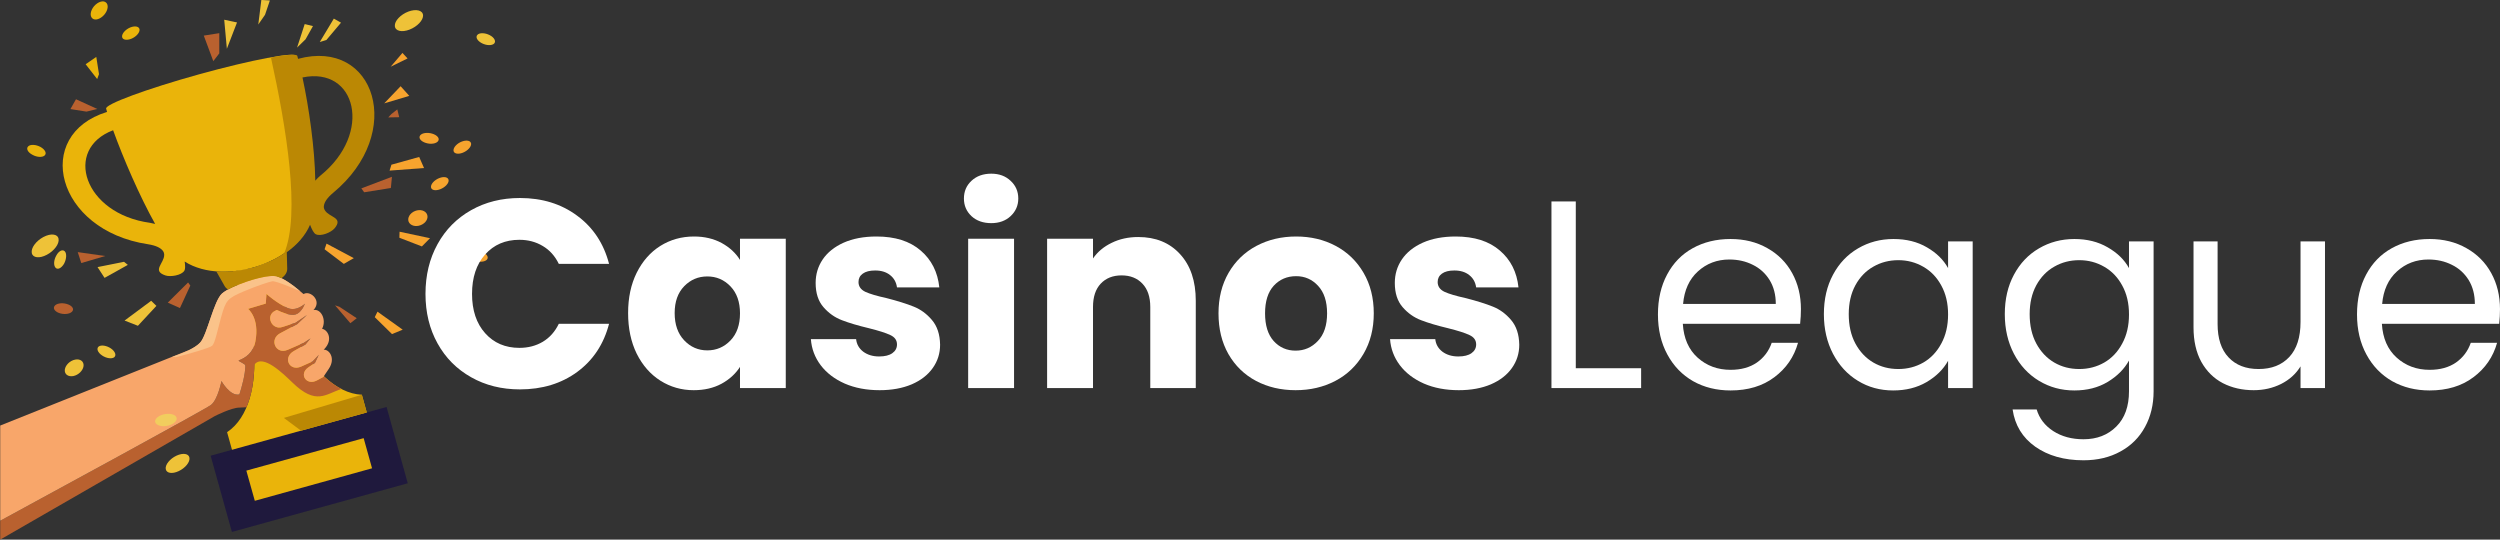
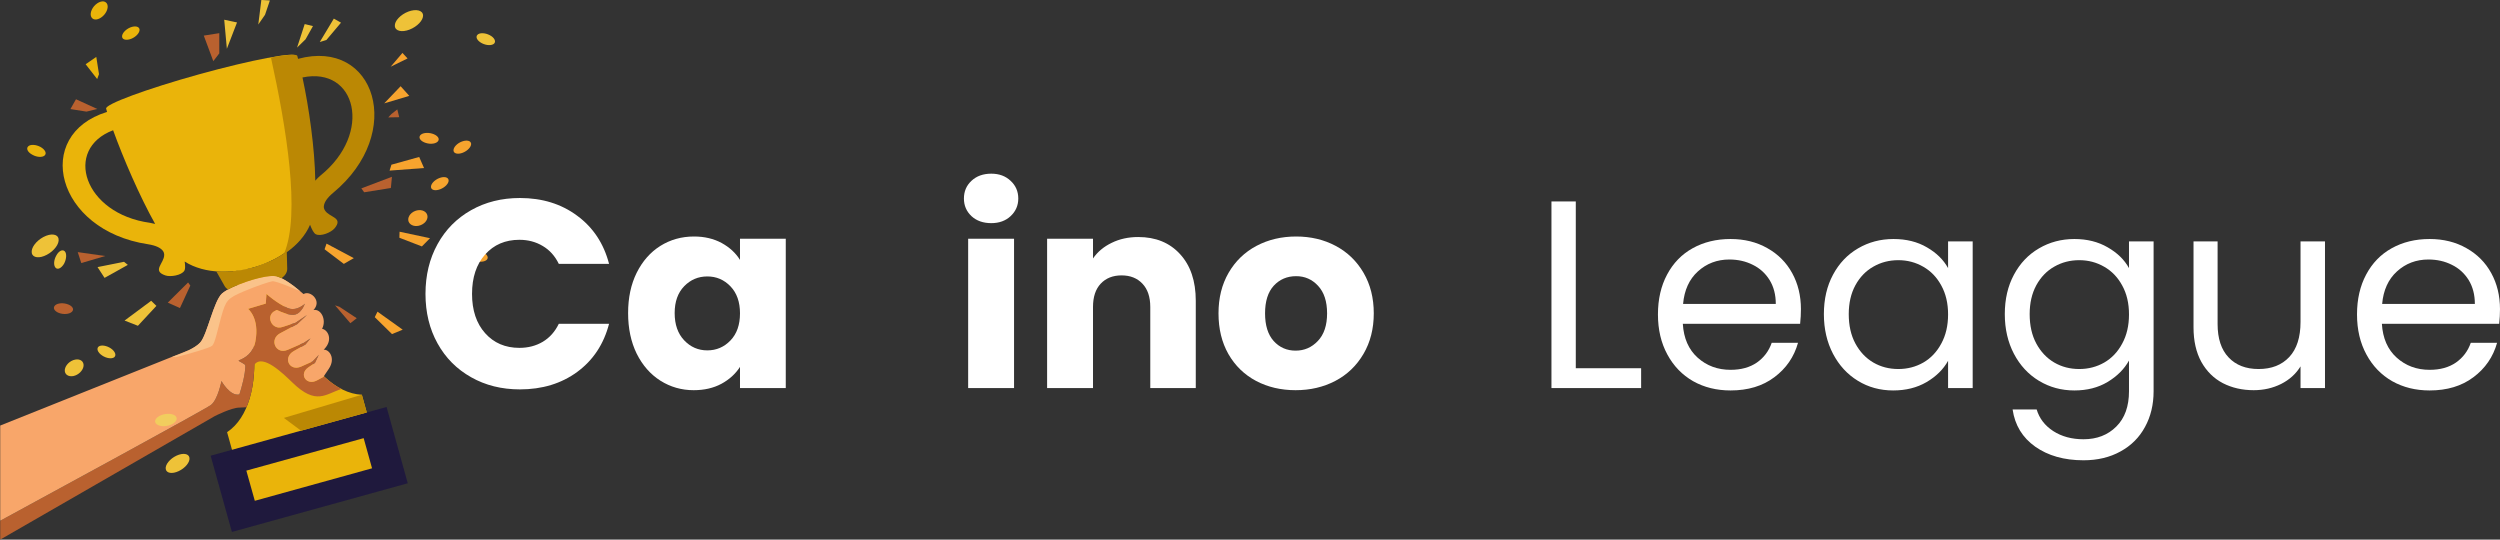
<svg xmlns="http://www.w3.org/2000/svg" preserveAspectRatio="xMidYMid meet" viewBox="37.5 155.63 295.34 63.75">
  <rect x="37.5" y="155.63" width="295.34" height="63.75" fill="#333333" stroke="none" />
  <defs>
    <g />
    <clipPath id="87664575e4">
      <path d="M 37.527 190.258 L 77.863 190.258 L 77.863 219.375 L 37.527 219.375 Z M 37.527 190.258 " clip-rule="nonzero" />
    </clipPath>
    <clipPath id="00bb505a04">
      <path d="M 37.5 188 L 77 188 L 77 218 L 37.5 218 Z M 37.5 188 " clip-rule="nonzero" />
    </clipPath>
    <clipPath id="c0ae9d4636">
      <path d="M 40 155.625 L 54 155.625 L 54 175 L 40 175 Z M 40 155.625 " clip-rule="nonzero" />
    </clipPath>
    <clipPath id="2baf9e8675">
      <path d="M 63.879 155.625 L 95.98 155.625 L 95.98 161.398 L 63.879 161.398 Z M 63.879 155.625 " clip-rule="nonzero" />
    </clipPath>
  </defs>
  <path fill="#eab40a" d="M 55.828 182.086 C 53.988 178.805 52.051 174.305 50.863 171.016 C 44.961 173.242 47.391 180.883 55.223 181.953 C 55.434 181.992 55.633 182.035 55.828 182.086 Z M 65.016 187.727 C 65.828 189.973 67.176 193.449 67.48 196.922 C 67.824 200.961 66.902 204.98 64.328 206.684 L 65.031 209.211 L 72.184 207.234 L 73.809 206.785 L 80.953 204.801 L 80.246 202.262 C 77.168 202.129 74.301 199.16 72.512 195.523 C 70.977 192.398 70.344 188.723 69.875 186.379 L 67.512 187.289 L 67.547 187.406 L 67.504 187.289 Z M 74.402 180.91 C 73.414 186.508 64.082 189.57 59.316 186.527 C 59.391 187.012 59.391 187.422 59.285 187.602 C 58.949 188.164 57.625 188.375 57.027 188.164 C 55.41 187.613 56.898 186.738 56.898 185.746 C 56.898 185.555 56.84 185.375 56.707 185.219 C 56.43 184.891 55.887 184.625 54.984 184.484 C 44.062 182.832 41.348 171.547 50.148 168.852 C 50.105 168.719 50.066 168.59 50.039 168.465 C 49.887 167.953 54.805 166.137 61.016 164.41 C 67.223 162.691 72.371 161.719 72.512 162.238 C 73.777 166.801 75.223 176.285 74.402 180.91 " fill-opacity="1" fill-rule="evenodd" />
  <g clip-path="url(#87664575e4)">
    <path fill="#b9612f" d="M 67.547 198.723 C 68.523 197.359 71 199.816 72.035 200.812 C 74.859 203.559 75.953 202.176 77.84 201.586 C 77.117 201.215 76.41 200.699 75.754 200.078 L 75.699 200.16 L 74.977 200.551 C 73.719 201.258 72.75 199.832 73.934 199.027 L 74.711 198.5 L 75.156 197.555 L 74.426 198.328 L 73.086 198.93 C 71.684 199.562 70.871 197.852 72.215 197.102 L 73.578 196.336 L 74.188 195.605 L 73.398 196.125 L 71.492 196.953 C 70.074 197.57 69.246 195.707 70.617 194.988 L 72.602 193.93 L 73.77 192.836 L 72.422 193.754 L 70.871 194.258 C 69.605 194.684 68.816 192.91 70 192.348 L 70.207 192.25 C 70.789 192.531 71.578 192.852 72.184 192.824 C 72.742 192.793 73.137 192.293 73.383 191.816 L 73.398 191.797 L 73.406 191.781 L 73.406 191.773 L 73.414 191.758 L 73.43 191.734 L 73.438 191.715 L 73.441 191.699 L 73.465 191.656 L 73.473 191.641 L 73.48 191.617 L 73.488 191.609 L 73.488 191.594 L 73.504 191.578 L 73.508 191.559 L 73.516 191.535 L 73.531 191.508 C 73.047 191.914 72.273 192.363 71.484 192.02 C 70.82 191.73 70.195 191.312 69.73 190.961 L 69.711 190.949 L 69.703 190.941 L 69.688 190.934 L 69.664 190.918 L 69.648 190.902 L 69.629 190.887 L 69.613 190.875 L 69.59 190.852 L 69.574 190.844 L 69.566 190.836 L 69.539 190.812 L 69.531 190.805 L 69.508 190.793 L 69.5 190.785 L 69.492 190.785 L 69.473 190.77 L 69.465 190.754 L 69.457 190.754 L 69.441 190.738 L 69.426 190.73 L 69.375 190.68 L 69.359 190.672 L 69.352 190.672 L 69.336 190.656 L 69.32 190.645 L 69.309 190.637 L 69.301 190.621 L 69.293 190.621 L 69.27 190.598 L 69.262 190.598 L 69.219 190.555 L 69.211 190.555 L 69.164 190.508 L 69.152 190.5 L 69.121 190.473 L 69.105 190.465 L 69.082 190.441 L 69.07 190.434 L 69.07 190.426 L 69.062 190.426 L 69.039 190.406 L 69.039 190.398 L 69.031 190.398 L 69.016 190.383 L 69.008 190.383 L 69.008 190.375 L 69 190.375 L 69 190.367 L 68.996 190.367 L 68.996 190.359 L 68.988 190.359 L 68.988 190.352 L 68.98 190.352 L 68.898 191.492 L 66.805 192.117 C 66.805 192.117 68.195 193.211 67.668 195.969 L 67.66 196.027 L 67.652 196.027 L 67.652 196.043 L 67.645 196.074 L 67.645 196.09 L 67.629 196.133 L 67.629 196.156 L 67.617 196.199 L 67.617 196.215 L 67.609 196.223 L 67.609 196.238 L 67.602 196.246 L 67.602 196.266 L 67.594 196.281 L 67.586 196.305 L 67.586 196.32 L 67.578 196.32 L 67.578 196.336 L 67.57 196.355 L 67.57 196.363 L 67.562 196.387 L 67.555 196.402 L 67.555 196.41 L 67.547 196.414 L 67.543 196.438 L 67.543 196.453 L 67.535 196.461 L 67.535 196.469 L 67.527 196.492 L 67.52 196.496 L 67.52 196.512 L 67.512 196.52 C 67.152 197.449 66.41 197.949 65.68 198.215 C 65.695 198.238 65.715 198.27 65.754 198.289 L 65.766 198.297 C 65.781 198.312 65.797 198.328 65.82 198.336 L 65.828 198.344 L 65.836 198.344 C 65.852 198.359 65.863 198.367 65.879 198.371 L 65.895 198.379 L 65.926 198.402 L 65.945 198.41 L 65.961 198.418 L 65.977 198.434 L 65.984 198.434 L 66 198.438 L 66.016 198.445 L 66.02 198.445 L 66.066 198.477 L 66.074 198.484 L 66.09 198.484 L 66.098 198.492 L 66.102 198.492 L 66.133 198.508 L 66.133 198.516 L 66.141 198.516 L 66.156 198.52 L 66.172 198.527 L 66.172 198.535 L 66.207 198.551 L 66.23 198.566 L 66.238 198.574 L 66.246 198.574 L 66.258 198.582 L 66.258 198.59 L 66.273 198.59 L 66.281 198.594 L 66.312 198.617 L 66.328 198.625 L 66.336 198.633 L 66.34 198.641 L 66.348 198.641 L 66.355 198.648 L 66.355 198.656 L 66.387 198.672 L 66.395 198.684 L 66.41 198.691 L 66.418 198.707 L 66.422 198.707 L 66.43 198.715 L 66.438 198.73 L 66.445 198.73 L 66.445 198.738 L 66.453 198.746 L 66.453 198.75 L 66.461 198.75 L 66.461 198.758 L 66.469 198.766 L 66.469 198.781 L 66.477 198.781 L 66.477 198.797 L 66.484 198.812 L 66.484 198.832 C 66.477 199.859 66.082 201.281 65.781 202.227 C 64.68 202.48 63.66 200.641 63.66 200.641 C 63.66 200.641 63.25 202.828 62.422 203.469 C 61.73 203.996 43.555 213.875 37.527 217.148 L 37.527 219.375 L 62.875 204.785 C 62.875 204.785 64.844 203.781 65.781 203.781 C 65.945 203.781 66.238 203.766 66.617 203.742 C 66.766 203.395 66.895 203.035 67.004 202.656 C 67.012 202.613 67.027 202.57 67.043 202.523 C 67.059 202.457 67.078 202.391 67.094 202.324 L 67.102 202.316 L 67.117 202.258 L 67.117 202.242 L 67.125 202.219 C 67.141 202.168 67.152 202.105 67.16 202.047 L 67.168 202.031 L 67.184 201.965 L 67.191 201.945 L 67.199 201.891 L 67.207 201.875 L 67.215 201.84 L 67.215 201.816 L 67.223 201.809 L 67.242 201.707 L 67.242 201.676 L 67.25 201.668 L 67.258 201.633 C 67.438 200.707 67.535 199.727 67.547 198.723 " fill-opacity="1" fill-rule="evenodd" />
  </g>
  <path fill="#1f193d" d="M 62.383 209.465 L 83.168 203.707 L 85.672 212.723 L 64.895 218.473 L 62.383 209.465 " fill-opacity="1" fill-rule="evenodd" />
  <path fill="#eab40a" d="M 66.602 211.227 L 80.461 207.391 L 81.453 210.953 L 67.602 214.793 L 66.602 211.227 " fill-opacity="1" fill-rule="evenodd" />
  <g clip-path="url(#00bb505a04)">
    <path fill="#f8a66a" d="M 70 192.348 L 70.207 192.25 C 70.789 192.531 71.578 192.852 72.184 192.824 C 72.867 192.785 73.301 192.043 73.531 191.508 C 73.047 191.914 72.273 192.363 71.484 192.02 C 70.172 191.445 68.98 190.352 68.98 190.352 L 68.898 191.492 L 66.805 192.117 C 66.805 192.117 68.195 193.211 67.668 195.969 C 67.422 197.266 66.543 197.898 65.68 198.215 C 65.781 198.402 66.484 198.594 66.484 198.832 C 66.477 199.859 66.082 201.281 65.781 202.227 C 64.68 202.48 63.66 200.641 63.66 200.641 C 63.66 200.641 63.25 202.828 62.422 203.469 C 61.73 203.996 43.555 213.875 37.527 217.148 L 37.527 205.902 L 59.703 197.035 L 59.777 197.02 C 60.328 196.75 60.863 196.422 61.172 196.074 C 61.988 195.137 62.75 191.172 63.742 190.293 C 64.746 189.414 68.562 188.09 69.977 188.246 C 70.938 188.359 72.473 189.594 73.355 190.367 C 73.875 190.055 74.598 190.465 74.828 191.043 C 75.008 191.492 74.852 191.914 74.531 192.258 C 75.387 192.07 76.117 193.359 75.551 194.473 C 76.23 194.594 76.879 195.746 75.82 196.863 L 75.738 196.945 C 76.371 196.883 77.184 197.926 76.355 199.184 L 75.699 200.16 L 74.977 200.551 C 73.719 201.258 72.75 199.832 73.934 199.027 L 74.711 198.5 L 75.156 197.555 L 74.426 198.328 L 73.086 198.93 C 71.684 199.562 70.871 197.852 72.215 197.102 L 73.578 196.336 L 74.188 195.605 L 73.398 196.125 L 71.492 196.953 C 70.074 197.57 69.246 195.707 70.617 194.988 L 72.602 193.93 L 73.77 192.836 L 72.422 193.754 L 70.871 194.258 C 69.605 194.684 68.816 192.91 70 192.348 " fill-opacity="1" fill-rule="evenodd" />
  </g>
  <path fill="#fac38a" d="M 57.855 197.777 C 57.855 197.777 60.352 197.02 61.172 196.074 C 61.988 195.137 62.75 191.172 63.742 190.293 C 64.746 189.414 68.562 188.09 69.977 188.246 C 70.812 188.352 72.078 189.289 72.973 190.039 C 72.965 190.039 70.215 188.812 69.68 188.855 C 69.375 188.887 67.684 189.461 66.305 190.047 C 64.359 190.887 64.195 191.066 63.621 193.098 C 63.227 194.52 62.898 196.184 62.57 196.469 C 62.223 196.766 59.875 197.414 58.273 197.828 L 57.855 197.777 " fill-opacity="1" fill-rule="evenodd" />
  <path fill="#bb8804" d="M 73.234 164.781 C 79.598 163.445 81.574 171.359 75.359 176.367 C 75.133 176.551 74.926 176.762 74.746 176.977 C 74.688 173.121 74 168.34 73.234 164.781 Z M 63.055 187.688 L 63.055 187.695 L 64.031 189.414 C 64.129 189.594 64.27 189.727 64.449 189.832 C 65.938 189.016 68.793 188.113 69.977 188.246 C 70.207 188.277 70.469 188.367 70.754 188.5 C 71.184 188.188 71.445 187.816 71.43 187.355 L 71.379 185.422 C 72.609 184.543 73.586 183.449 74.129 182.184 C 74.336 182.734 74.574 183.18 74.793 183.293 C 75.375 183.605 76.602 183.105 77.02 182.609 C 78.117 181.305 76.395 181.328 75.879 180.473 C 75.773 180.309 75.73 180.117 75.766 179.922 C 75.828 179.5 76.164 178.984 76.855 178.41 C 85.441 171.309 81.812 160.117 72.711 162.582 C 72.684 162.461 72.652 162.352 72.625 162.238 C 72.547 161.992 71.379 162.082 69.508 162.418 C 71.328 170.691 73.02 180.898 71.074 185.555 C 68.816 187.094 65.766 187.906 63.055 187.688 Z M 80.246 202.262 L 71.035 205 L 73.062 206.512 L 80.828 204.355 L 80.246 202.262 " fill-opacity="1" fill-rule="nonzero" />
  <path fill="#b9612f" d="M 45.352 191.527 C 45.945 191.684 46.273 192.062 46.074 192.367 C 45.887 192.68 45.246 192.816 44.648 192.66 C 44.055 192.504 43.727 192.125 43.926 191.805 C 44.113 191.492 44.754 191.363 45.352 191.527 Z M 47.102 186.707 L 49.926 185.875 L 46.684 185.414 Z M 48.988 168.504 L 46.477 167.355 L 45.82 168.516 L 47.719 168.816 Z M 62.699 162.855 L 61.574 159.836 L 63.406 159.547 L 63.406 161.934 Z M 83.727 169.113 L 84.434 168.555 L 84.664 169.477 L 83.367 169.5 Z M 80.188 177.883 L 83.801 176.516 L 83.676 177.84 L 80.523 178.344 Z M 77.594 191.871 L 79.645 193.223 L 78.891 193.812 L 77.078 191.699 Z M 59.719 189 L 57.324 191.379 L 58.758 192.02 L 59.984 189.363 L 59.719 189 " fill-opacity="1" fill-rule="evenodd" />
  <path fill="#f7a42e" d="M 82.094 192.449 L 85.074 194.578 L 83.809 195.098 L 81.773 193.098 Z M 86.535 180.555 C 87.145 180.316 87.773 180.504 87.957 180.973 C 88.137 181.434 87.801 181.996 87.199 182.227 C 86.594 182.469 85.961 182.281 85.773 181.82 C 85.598 181.359 85.934 180.793 86.535 180.555 Z M 94.391 185.359 C 94.965 185.562 95.262 185.973 95.047 186.27 C 94.828 186.566 94.18 186.641 93.598 186.434 C 93.012 186.238 92.719 185.828 92.945 185.539 C 93.16 185.234 93.809 185.16 94.391 185.359 Z M 83.523 175.785 L 87.594 175.48 L 87.02 174.172 L 83.742 175.086 Z M 88.562 171.418 C 89.16 171.598 89.473 171.984 89.262 172.289 C 89.055 172.602 88.406 172.707 87.816 172.52 C 87.227 172.34 86.914 171.953 87.125 171.641 C 87.332 171.336 87.973 171.242 88.562 171.418 Z M 92.07 172.348 C 92.637 172.133 93.129 172.246 93.16 172.617 C 93.176 172.98 92.734 173.457 92.152 173.68 C 91.586 173.895 91.094 173.777 91.074 173.414 C 91.051 173.039 91.492 172.562 92.07 172.348 Z M 89.402 176.664 C 89.984 176.441 90.469 176.559 90.5 176.934 C 90.523 177.297 90.074 177.773 89.5 177.988 C 88.926 178.211 88.441 178.094 88.414 177.727 C 88.391 177.355 88.84 176.879 89.402 176.664 Z M 82.891 167.84 L 84.828 165.816 L 85.852 166.957 Z M 83.652 163.512 L 85.043 161.883 L 85.648 162.535 Z M 84.703 183.004 L 88.301 183.77 L 87.34 184.742 L 84.68 183.715 Z M 76.074 184.41 L 79.301 186.125 L 78.117 186.805 L 75.844 185.078 L 76.074 184.41 " fill-opacity="1" fill-rule="evenodd" />
  <path fill="#eec238" d="M 50.598 196.789 C 51.102 197.137 51.281 197.598 50.992 197.836 C 50.707 198.059 50.059 197.965 49.555 197.621 C 49.039 197.273 48.867 196.809 49.152 196.57 C 49.441 196.348 50.09 196.445 50.598 196.789 " fill-opacity="1" fill-rule="evenodd" />
  <path fill="#f1cd5e" d="M 57.297 204.52 C 57.988 204.488 58.473 204.793 58.359 205.195 C 58.258 205.598 57.609 205.945 56.906 205.977 C 56.215 206 55.73 205.691 55.836 205.293 C 55.945 204.898 56.594 204.539 57.297 204.52 " fill-opacity="1" fill-rule="evenodd" />
  <g clip-path="url(#c0ae9d4636)">
    <path fill="#eab40a" d="M 48.98 164.969 L 47.617 163.219 L 48.875 162.352 L 49.195 164.395 Z M 52.883 158.875 C 53.457 158.645 53.949 158.75 53.988 159.121 C 54.016 159.484 53.586 159.977 53.02 160.207 C 52.445 160.438 51.953 160.332 51.922 159.969 C 51.887 159.605 52.316 159.113 52.883 158.875 Z M 48.613 156.359 C 49.07 155.84 49.688 155.641 50.016 155.922 C 50.359 156.195 50.262 156.844 49.82 157.367 C 49.367 157.887 48.75 158.086 48.422 157.812 C 48.078 157.527 48.176 156.883 48.613 156.359 Z M 42.281 172.988 C 42.824 173.293 43.047 173.734 42.781 173.992 C 42.512 174.246 41.863 174.215 41.336 173.918 C 40.781 173.629 40.559 173.184 40.828 172.922 C 41.09 172.66 41.742 172.699 42.281 172.988 " fill-opacity="1" fill-rule="evenodd" />
  </g>
  <g clip-path="url(#2baf9e8675)">
    <path fill="#eec238" d="M 85.73 157 C 86.66 156.652 87.438 156.844 87.48 157.434 C 87.512 158.012 86.805 158.77 85.879 159.129 C 84.957 159.484 84.18 159.293 84.145 158.699 C 84.098 158.109 84.82 157.352 85.73 157 Z M 72.594 161.25 L 73.496 158.473 L 74.473 158.711 L 73.598 160.273 Z M 75.277 160.594 L 76.938 157.828 L 77.785 158.309 L 76.059 160.355 Z M 64.301 161.391 L 63.988 157.961 L 65.5 158.281 Z M 68.012 158.527 L 68.375 155.625 L 69.383 155.684 L 68.809 157.379 Z M 95.359 159.785 C 95.902 160.066 96.133 160.52 95.871 160.781 C 95.609 161.031 94.957 161.02 94.41 160.727 C 93.867 160.438 93.645 160 93.906 159.738 C 94.164 159.473 94.812 159.5 95.359 159.785 " fill-opacity="1" fill-rule="evenodd" />
  </g>
  <path fill="#eec238" d="M 46.379 198.113 C 46.98 197.992 47.43 198.328 47.371 198.871 C 47.309 199.406 46.766 199.934 46.164 200.055 C 45.551 200.172 45.098 199.84 45.156 199.301 C 45.223 198.766 45.766 198.23 46.379 198.113 Z M 42.629 183.629 C 43.504 183.168 44.309 183.254 44.418 183.844 C 44.531 184.422 43.906 185.27 43.035 185.727 C 42.16 186.195 41.363 186.098 41.254 185.516 C 41.141 184.93 41.75 184.098 42.629 183.629 Z M 44.152 185.816 C 44.441 185.27 44.891 185.055 45.148 185.316 C 45.402 185.574 45.363 186.223 45.074 186.773 C 44.77 187.301 44.32 187.531 44.07 187.266 C 43.809 186.996 43.844 186.352 44.152 185.816 Z M 49.852 188.457 L 52.602 186.922 L 52.152 186.559 L 49.023 187.184 Z M 53.793 194.117 L 55.977 191.766 L 55.359 191.164 L 52.215 193.5 Z M 58.355 209.457 C 59.129 209.102 59.812 209.211 59.883 209.719 C 59.957 210.223 59.391 210.922 58.605 211.289 C 57.832 211.652 57.145 211.539 57.078 211.027 C 57.004 210.527 57.57 209.824 58.355 209.457 " fill-opacity="1" fill-rule="evenodd" />
  <g fill="#ffffff" fill-opacity="1">
    <g transform="translate(86.718, 201.475)">
      <g>
        <path d="M 1.047 -11.125 C 1.047 -13.32 1.52 -15.281 2.469 -17 C 3.414 -18.719 4.738 -20.055 6.438 -21.016 C 8.133 -21.973 10.055 -22.453 12.203 -22.453 C 14.836 -22.453 17.094 -21.754 18.969 -20.359 C 20.852 -18.973 22.109 -17.078 22.734 -14.672 L 16.797 -14.672 C 16.348 -15.598 15.719 -16.301 14.906 -16.781 C 14.094 -17.27 13.172 -17.516 12.141 -17.516 C 10.473 -17.516 9.125 -16.938 8.094 -15.781 C 7.062 -14.625 6.547 -13.07 6.547 -11.125 C 6.547 -9.188 7.062 -7.641 8.094 -6.484 C 9.125 -5.328 10.473 -4.75 12.141 -4.75 C 13.172 -4.75 14.094 -4.988 14.906 -5.469 C 15.719 -5.957 16.348 -6.664 16.797 -7.594 L 22.734 -7.594 C 22.109 -5.188 20.852 -3.289 18.969 -1.906 C 17.094 -0.531 14.836 0.156 12.203 0.156 C 10.055 0.156 8.133 -0.32 6.438 -1.281 C 4.738 -2.238 3.414 -3.57 2.469 -5.281 C 1.52 -6.988 1.047 -8.938 1.047 -11.125 Z M 1.047 -11.125 " />
      </g>
    </g>
  </g>
  <g fill="#ffffff" fill-opacity="1">
    <g transform="translate(110.811, 201.475)">
      <g>
        <path d="M 0.891 -8.859 C 0.891 -10.672 1.227 -12.258 1.906 -13.625 C 2.594 -15 3.523 -16.055 4.703 -16.797 C 5.891 -17.535 7.211 -17.906 8.672 -17.906 C 9.91 -17.906 11 -17.648 11.938 -17.141 C 12.875 -16.629 13.598 -15.961 14.109 -15.141 L 14.109 -17.641 L 19.516 -17.641 L 19.516 0 L 14.109 0 L 14.109 -2.5 C 13.578 -1.676 12.844 -1.008 11.906 -0.5 C 10.969 0 9.879 0.25 8.641 0.25 C 7.203 0.25 5.891 -0.125 4.703 -0.875 C 3.523 -1.625 2.594 -2.688 1.906 -4.062 C 1.227 -5.445 0.891 -7.047 0.891 -8.859 Z M 14.109 -8.828 C 14.109 -10.172 13.734 -11.234 12.984 -12.016 C 12.234 -12.797 11.32 -13.188 10.25 -13.188 C 9.176 -13.188 8.266 -12.801 7.516 -12.031 C 6.766 -11.258 6.391 -10.203 6.391 -8.859 C 6.391 -7.504 6.766 -6.43 7.516 -5.641 C 8.266 -4.848 9.176 -4.453 10.25 -4.453 C 11.32 -4.453 12.234 -4.844 12.984 -5.625 C 13.734 -6.406 14.109 -7.473 14.109 -8.828 Z M 14.109 -8.828 " />
      </g>
    </g>
  </g>
  <g fill="#ffffff" fill-opacity="1">
    <g transform="translate(132.279, 201.475)">
      <g>
-         <path d="M 9.141 0.25 C 7.598 0.25 6.223 -0.008 5.016 -0.531 C 3.816 -1.062 2.867 -1.785 2.172 -2.703 C 1.484 -3.617 1.098 -4.645 1.016 -5.781 L 6.359 -5.781 C 6.422 -5.176 6.703 -4.68 7.203 -4.297 C 7.711 -3.922 8.336 -3.734 9.078 -3.734 C 9.754 -3.734 10.273 -3.863 10.641 -4.125 C 11.004 -4.383 11.188 -4.727 11.188 -5.156 C 11.188 -5.656 10.922 -6.023 10.391 -6.266 C 9.867 -6.516 9.02 -6.785 7.844 -7.078 C 6.582 -7.379 5.531 -7.691 4.688 -8.016 C 3.844 -8.336 3.113 -8.852 2.5 -9.562 C 1.883 -10.27 1.578 -11.223 1.578 -12.422 C 1.578 -13.441 1.852 -14.363 2.406 -15.188 C 2.969 -16.02 3.789 -16.68 4.875 -17.172 C 5.969 -17.66 7.266 -17.906 8.766 -17.906 C 10.973 -17.906 12.711 -17.352 13.984 -16.25 C 15.266 -15.156 16 -13.703 16.188 -11.891 L 11.188 -11.891 C 11.102 -12.504 10.832 -12.988 10.375 -13.344 C 9.926 -13.707 9.336 -13.891 8.609 -13.891 C 7.973 -13.891 7.484 -13.766 7.141 -13.516 C 6.805 -13.273 6.641 -12.945 6.641 -12.531 C 6.641 -12.02 6.906 -11.633 7.438 -11.375 C 7.977 -11.125 8.82 -10.875 9.969 -10.625 C 11.27 -10.289 12.332 -9.957 13.156 -9.625 C 13.977 -9.301 14.695 -8.773 15.312 -8.047 C 15.938 -7.316 16.258 -6.344 16.281 -5.125 C 16.281 -4.094 15.988 -3.172 15.406 -2.359 C 14.832 -1.547 14.004 -0.906 12.922 -0.438 C 11.836 0.02 10.578 0.25 9.141 0.25 Z M 9.141 0.25 " />
-       </g>
+         </g>
    </g>
  </g>
  <g fill="#ffffff" fill-opacity="1">
    <g transform="translate(149.921, 201.475)">
      <g>
        <path d="M 4.688 -19.484 C 3.727 -19.484 2.945 -19.758 2.344 -20.312 C 1.75 -20.875 1.453 -21.566 1.453 -22.391 C 1.453 -23.234 1.75 -23.93 2.344 -24.484 C 2.945 -25.047 3.727 -25.328 4.688 -25.328 C 5.613 -25.328 6.375 -25.047 6.969 -24.484 C 7.57 -23.93 7.875 -23.234 7.875 -22.391 C 7.875 -21.566 7.57 -20.875 6.969 -20.312 C 6.375 -19.758 5.613 -19.484 4.688 -19.484 Z M 7.375 -17.641 L 7.375 0 L 1.953 0 L 1.953 -17.641 Z M 7.375 -17.641 " />
      </g>
    </g>
  </g>
  <g fill="#ffffff" fill-opacity="1">
    <g transform="translate(159.248, 201.475)">
      <g>
        <path d="M 12.719 -17.844 C 14.781 -17.844 16.426 -17.172 17.656 -15.828 C 18.895 -14.484 19.516 -12.645 19.516 -10.312 L 19.516 0 L 14.141 0 L 14.141 -9.578 C 14.141 -10.766 13.832 -11.68 13.219 -12.328 C 12.602 -12.984 11.781 -13.312 10.75 -13.312 C 9.719 -13.312 8.895 -12.984 8.281 -12.328 C 7.676 -11.68 7.375 -10.766 7.375 -9.578 L 7.375 0 L 1.953 0 L 1.953 -17.641 L 7.375 -17.641 L 7.375 -15.312 C 7.914 -16.094 8.648 -16.707 9.578 -17.156 C 10.504 -17.613 11.551 -17.844 12.719 -17.844 Z M 12.719 -17.844 " />
      </g>
    </g>
  </g>
  <g fill="#ffffff" fill-opacity="1">
    <g transform="translate(180.558, 201.475)">
      <g>
        <path d="M 10 0.25 C 8.27 0.25 6.711 -0.113 5.328 -0.844 C 3.941 -1.582 2.852 -2.641 2.062 -4.016 C 1.281 -5.391 0.891 -6.992 0.891 -8.828 C 0.891 -10.641 1.285 -12.234 2.078 -13.609 C 2.879 -14.992 3.977 -16.055 5.375 -16.797 C 6.77 -17.535 8.332 -17.906 10.062 -17.906 C 11.789 -17.906 13.348 -17.535 14.734 -16.797 C 16.129 -16.055 17.227 -14.992 18.031 -13.609 C 18.832 -12.234 19.234 -10.641 19.234 -8.828 C 19.234 -7.016 18.828 -5.414 18.016 -4.031 C 17.203 -2.645 16.094 -1.582 14.688 -0.844 C 13.289 -0.113 11.727 0.25 10 0.25 Z M 10 -4.422 C 11.031 -4.422 11.906 -4.801 12.625 -5.562 C 13.352 -6.32 13.719 -7.41 13.719 -8.828 C 13.719 -10.234 13.363 -11.316 12.656 -12.078 C 11.957 -12.836 11.094 -13.219 10.062 -13.219 C 9 -13.219 8.117 -12.844 7.422 -12.094 C 6.734 -11.344 6.391 -10.254 6.391 -8.828 C 6.391 -7.41 6.727 -6.32 7.406 -5.562 C 8.094 -4.801 8.957 -4.422 10 -4.422 Z M 10 -4.422 " />
      </g>
    </g>
  </g>
  <g fill="#ffffff" fill-opacity="1">
    <g transform="translate(200.699, 201.475)">
      <g>
-         <path d="M 9.141 0.25 C 7.598 0.25 6.223 -0.008 5.016 -0.531 C 3.816 -1.062 2.867 -1.785 2.172 -2.703 C 1.484 -3.617 1.098 -4.645 1.016 -5.781 L 6.359 -5.781 C 6.422 -5.176 6.703 -4.68 7.203 -4.297 C 7.711 -3.922 8.336 -3.734 9.078 -3.734 C 9.754 -3.734 10.273 -3.863 10.641 -4.125 C 11.004 -4.383 11.188 -4.727 11.188 -5.156 C 11.188 -5.656 10.922 -6.023 10.391 -6.266 C 9.867 -6.516 9.02 -6.785 7.844 -7.078 C 6.582 -7.379 5.531 -7.691 4.688 -8.016 C 3.844 -8.336 3.113 -8.852 2.5 -9.562 C 1.883 -10.27 1.578 -11.223 1.578 -12.422 C 1.578 -13.441 1.852 -14.363 2.406 -15.188 C 2.969 -16.02 3.789 -16.68 4.875 -17.172 C 5.969 -17.66 7.266 -17.906 8.766 -17.906 C 10.973 -17.906 12.711 -17.352 13.984 -16.25 C 15.266 -15.156 16 -13.703 16.188 -11.891 L 11.188 -11.891 C 11.102 -12.504 10.832 -12.988 10.375 -13.344 C 9.926 -13.707 9.336 -13.891 8.609 -13.891 C 7.973 -13.891 7.484 -13.766 7.141 -13.516 C 6.805 -13.273 6.641 -12.945 6.641 -12.531 C 6.641 -12.02 6.906 -11.633 7.438 -11.375 C 7.977 -11.125 8.82 -10.875 9.969 -10.625 C 11.27 -10.289 12.332 -9.957 13.156 -9.625 C 13.977 -9.301 14.695 -8.773 15.312 -8.047 C 15.938 -7.316 16.258 -6.344 16.281 -5.125 C 16.281 -4.094 15.988 -3.172 15.406 -2.359 C 14.832 -1.547 14.004 -0.906 12.922 -0.438 C 11.836 0.02 10.578 0.25 9.141 0.25 Z M 9.141 0.25 " />
-       </g>
+         </g>
    </g>
  </g>
  <g fill="#ffffff" fill-opacity="1">
    <g transform="translate(218.345, 201.475)">
      <g>
        <path d="M 5.312 -2.344 L 13.031 -2.344 L 13.031 0 L 2.438 0 L 2.438 -22.047 L 5.312 -22.047 Z M 5.312 -2.344 " />
      </g>
    </g>
  </g>
  <g fill="#ffffff" fill-opacity="1">
    <g transform="translate(232.004, 201.475)">
      <g>
        <path d="M 18.25 -9.328 C 18.25 -8.773 18.219 -8.195 18.156 -7.594 L 4.297 -7.594 C 4.398 -5.883 4.984 -4.551 6.047 -3.594 C 7.117 -2.633 8.414 -2.156 9.938 -2.156 C 11.176 -2.156 12.211 -2.441 13.047 -3.016 C 13.879 -3.598 14.461 -4.375 14.797 -5.344 L 17.906 -5.344 C 17.438 -3.676 16.504 -2.32 15.109 -1.281 C 13.723 -0.238 12 0.281 9.938 0.281 C 8.289 0.281 6.816 -0.082 5.516 -0.812 C 4.223 -1.551 3.207 -2.602 2.469 -3.969 C 1.727 -5.332 1.359 -6.91 1.359 -8.703 C 1.359 -10.492 1.719 -12.062 2.438 -13.406 C 3.156 -14.758 4.16 -15.797 5.453 -16.516 C 6.754 -17.242 8.25 -17.609 9.938 -17.609 C 11.57 -17.609 13.02 -17.25 14.281 -16.531 C 15.551 -15.82 16.531 -14.836 17.219 -13.578 C 17.906 -12.328 18.25 -10.91 18.25 -9.328 Z M 15.281 -9.938 C 15.281 -11.031 15.035 -11.973 14.547 -12.766 C 14.055 -13.555 13.395 -14.156 12.562 -14.562 C 11.738 -14.977 10.816 -15.188 9.797 -15.188 C 8.348 -15.188 7.109 -14.719 6.078 -13.781 C 5.055 -12.852 4.473 -11.57 4.328 -9.938 Z M 15.281 -9.938 " />
      </g>
    </g>
  </g>
  <g fill="#ffffff" fill-opacity="1">
    <g transform="translate(251.607, 201.475)">
      <g>
        <path d="M 1.359 -8.734 C 1.359 -10.504 1.719 -12.055 2.438 -13.391 C 3.156 -14.734 4.141 -15.77 5.391 -16.5 C 6.648 -17.238 8.047 -17.609 9.578 -17.609 C 11.098 -17.609 12.414 -17.281 13.531 -16.625 C 14.656 -15.977 15.488 -15.16 16.031 -14.172 L 16.031 -17.328 L 18.938 -17.328 L 18.938 0 L 16.031 0 L 16.031 -3.219 C 15.469 -2.207 14.617 -1.367 13.484 -0.703 C 12.359 -0.047 11.047 0.281 9.547 0.281 C 8.004 0.281 6.613 -0.098 5.375 -0.859 C 4.133 -1.617 3.156 -2.68 2.438 -4.047 C 1.719 -5.422 1.359 -6.984 1.359 -8.734 Z M 16.031 -8.703 C 16.031 -10.004 15.766 -11.141 15.234 -12.109 C 14.711 -13.078 14.004 -13.816 13.109 -14.328 C 12.211 -14.848 11.227 -15.109 10.156 -15.109 C 9.07 -15.109 8.086 -14.852 7.203 -14.344 C 6.316 -13.844 5.609 -13.109 5.078 -12.141 C 4.555 -11.172 4.297 -10.035 4.297 -8.734 C 4.297 -7.398 4.555 -6.242 5.078 -5.266 C 5.609 -4.285 6.316 -3.535 7.203 -3.016 C 8.086 -2.504 9.07 -2.25 10.156 -2.25 C 11.227 -2.25 12.211 -2.504 13.109 -3.016 C 14.004 -3.535 14.711 -4.285 15.234 -5.266 C 15.766 -6.242 16.031 -7.391 16.031 -8.703 Z M 16.031 -8.703 " />
      </g>
    </g>
  </g>
  <g fill="#ffffff" fill-opacity="1">
    <g transform="translate(272.98, 201.475)">
      <g>
        <path d="M 9.578 -17.609 C 11.078 -17.609 12.391 -17.281 13.516 -16.625 C 14.648 -15.977 15.488 -15.16 16.031 -14.172 L 16.031 -17.328 L 18.938 -17.328 L 18.938 0.375 C 18.938 1.957 18.598 3.363 17.922 4.594 C 17.254 5.832 16.289 6.797 15.031 7.484 C 13.781 8.18 12.32 8.531 10.656 8.531 C 8.375 8.531 6.473 7.992 4.953 6.922 C 3.441 5.848 2.551 4.383 2.281 2.531 L 5.125 2.531 C 5.438 3.582 6.086 4.43 7.078 5.078 C 8.078 5.723 9.27 6.047 10.656 6.047 C 12.238 6.047 13.531 5.547 14.531 4.547 C 15.531 3.555 16.031 2.164 16.031 0.375 L 16.031 -3.25 C 15.469 -2.238 14.625 -1.395 13.5 -0.719 C 12.383 -0.051 11.078 0.281 9.578 0.281 C 8.047 0.281 6.648 -0.098 5.391 -0.859 C 4.141 -1.617 3.156 -2.68 2.438 -4.047 C 1.719 -5.422 1.359 -6.984 1.359 -8.734 C 1.359 -10.504 1.719 -12.055 2.438 -13.391 C 3.156 -14.734 4.141 -15.77 5.391 -16.5 C 6.648 -17.238 8.047 -17.609 9.578 -17.609 Z M 16.031 -8.703 C 16.031 -10.004 15.766 -11.141 15.234 -12.109 C 14.711 -13.078 14.004 -13.816 13.109 -14.328 C 12.211 -14.848 11.227 -15.109 10.156 -15.109 C 9.07 -15.109 8.086 -14.852 7.203 -14.344 C 6.316 -13.844 5.609 -13.109 5.078 -12.141 C 4.555 -11.172 4.297 -10.035 4.297 -8.734 C 4.297 -7.398 4.555 -6.242 5.078 -5.266 C 5.609 -4.285 6.316 -3.535 7.203 -3.016 C 8.086 -2.504 9.07 -2.25 10.156 -2.25 C 11.227 -2.25 12.211 -2.504 13.109 -3.016 C 14.004 -3.535 14.711 -4.285 15.234 -5.266 C 15.766 -6.242 16.031 -7.391 16.031 -8.703 Z M 16.031 -8.703 " />
      </g>
    </g>
  </g>
  <g fill="#ffffff" fill-opacity="1">
    <g transform="translate(294.353, 201.475)">
      <g>
        <path d="M 17.812 -17.328 L 17.812 0 L 14.922 0 L 14.922 -2.562 C 14.379 -1.676 13.613 -0.984 12.625 -0.484 C 11.645 0.004 10.566 0.25 9.391 0.25 C 8.047 0.25 6.832 -0.023 5.75 -0.578 C 4.676 -1.141 3.828 -1.977 3.203 -3.094 C 2.586 -4.219 2.281 -5.578 2.281 -7.172 L 2.281 -17.328 L 5.125 -17.328 L 5.125 -7.562 C 5.125 -5.852 5.555 -4.539 6.422 -3.625 C 7.285 -2.707 8.469 -2.25 9.969 -2.25 C 11.5 -2.25 12.707 -2.723 13.594 -3.672 C 14.477 -4.617 14.922 -6 14.922 -7.812 L 14.922 -17.328 Z M 17.812 -17.328 " />
      </g>
    </g>
  </g>
  <g fill="#ffffff" fill-opacity="1">
    <g transform="translate(314.589, 201.475)">
      <g>
        <path d="M 18.25 -9.328 C 18.25 -8.773 18.219 -8.195 18.156 -7.594 L 4.297 -7.594 C 4.398 -5.883 4.984 -4.551 6.047 -3.594 C 7.117 -2.633 8.414 -2.156 9.938 -2.156 C 11.176 -2.156 12.211 -2.441 13.047 -3.016 C 13.879 -3.598 14.461 -4.375 14.797 -5.344 L 17.906 -5.344 C 17.438 -3.676 16.504 -2.32 15.109 -1.281 C 13.723 -0.238 12 0.281 9.938 0.281 C 8.289 0.281 6.816 -0.082 5.516 -0.812 C 4.223 -1.551 3.207 -2.602 2.469 -3.969 C 1.727 -5.332 1.359 -6.91 1.359 -8.703 C 1.359 -10.492 1.719 -12.062 2.438 -13.406 C 3.156 -14.758 4.16 -15.797 5.453 -16.516 C 6.754 -17.242 8.25 -17.609 9.938 -17.609 C 11.57 -17.609 13.02 -17.25 14.281 -16.531 C 15.551 -15.82 16.531 -14.836 17.219 -13.578 C 17.906 -12.328 18.25 -10.91 18.25 -9.328 Z M 15.281 -9.938 C 15.281 -11.031 15.035 -11.973 14.547 -12.766 C 14.055 -13.555 13.395 -14.156 12.562 -14.562 C 11.738 -14.977 10.816 -15.188 9.797 -15.188 C 8.348 -15.188 7.109 -14.719 6.078 -13.781 C 5.055 -12.852 4.473 -11.57 4.328 -9.938 Z M 15.281 -9.938 " />
      </g>
    </g>
  </g>
</svg>